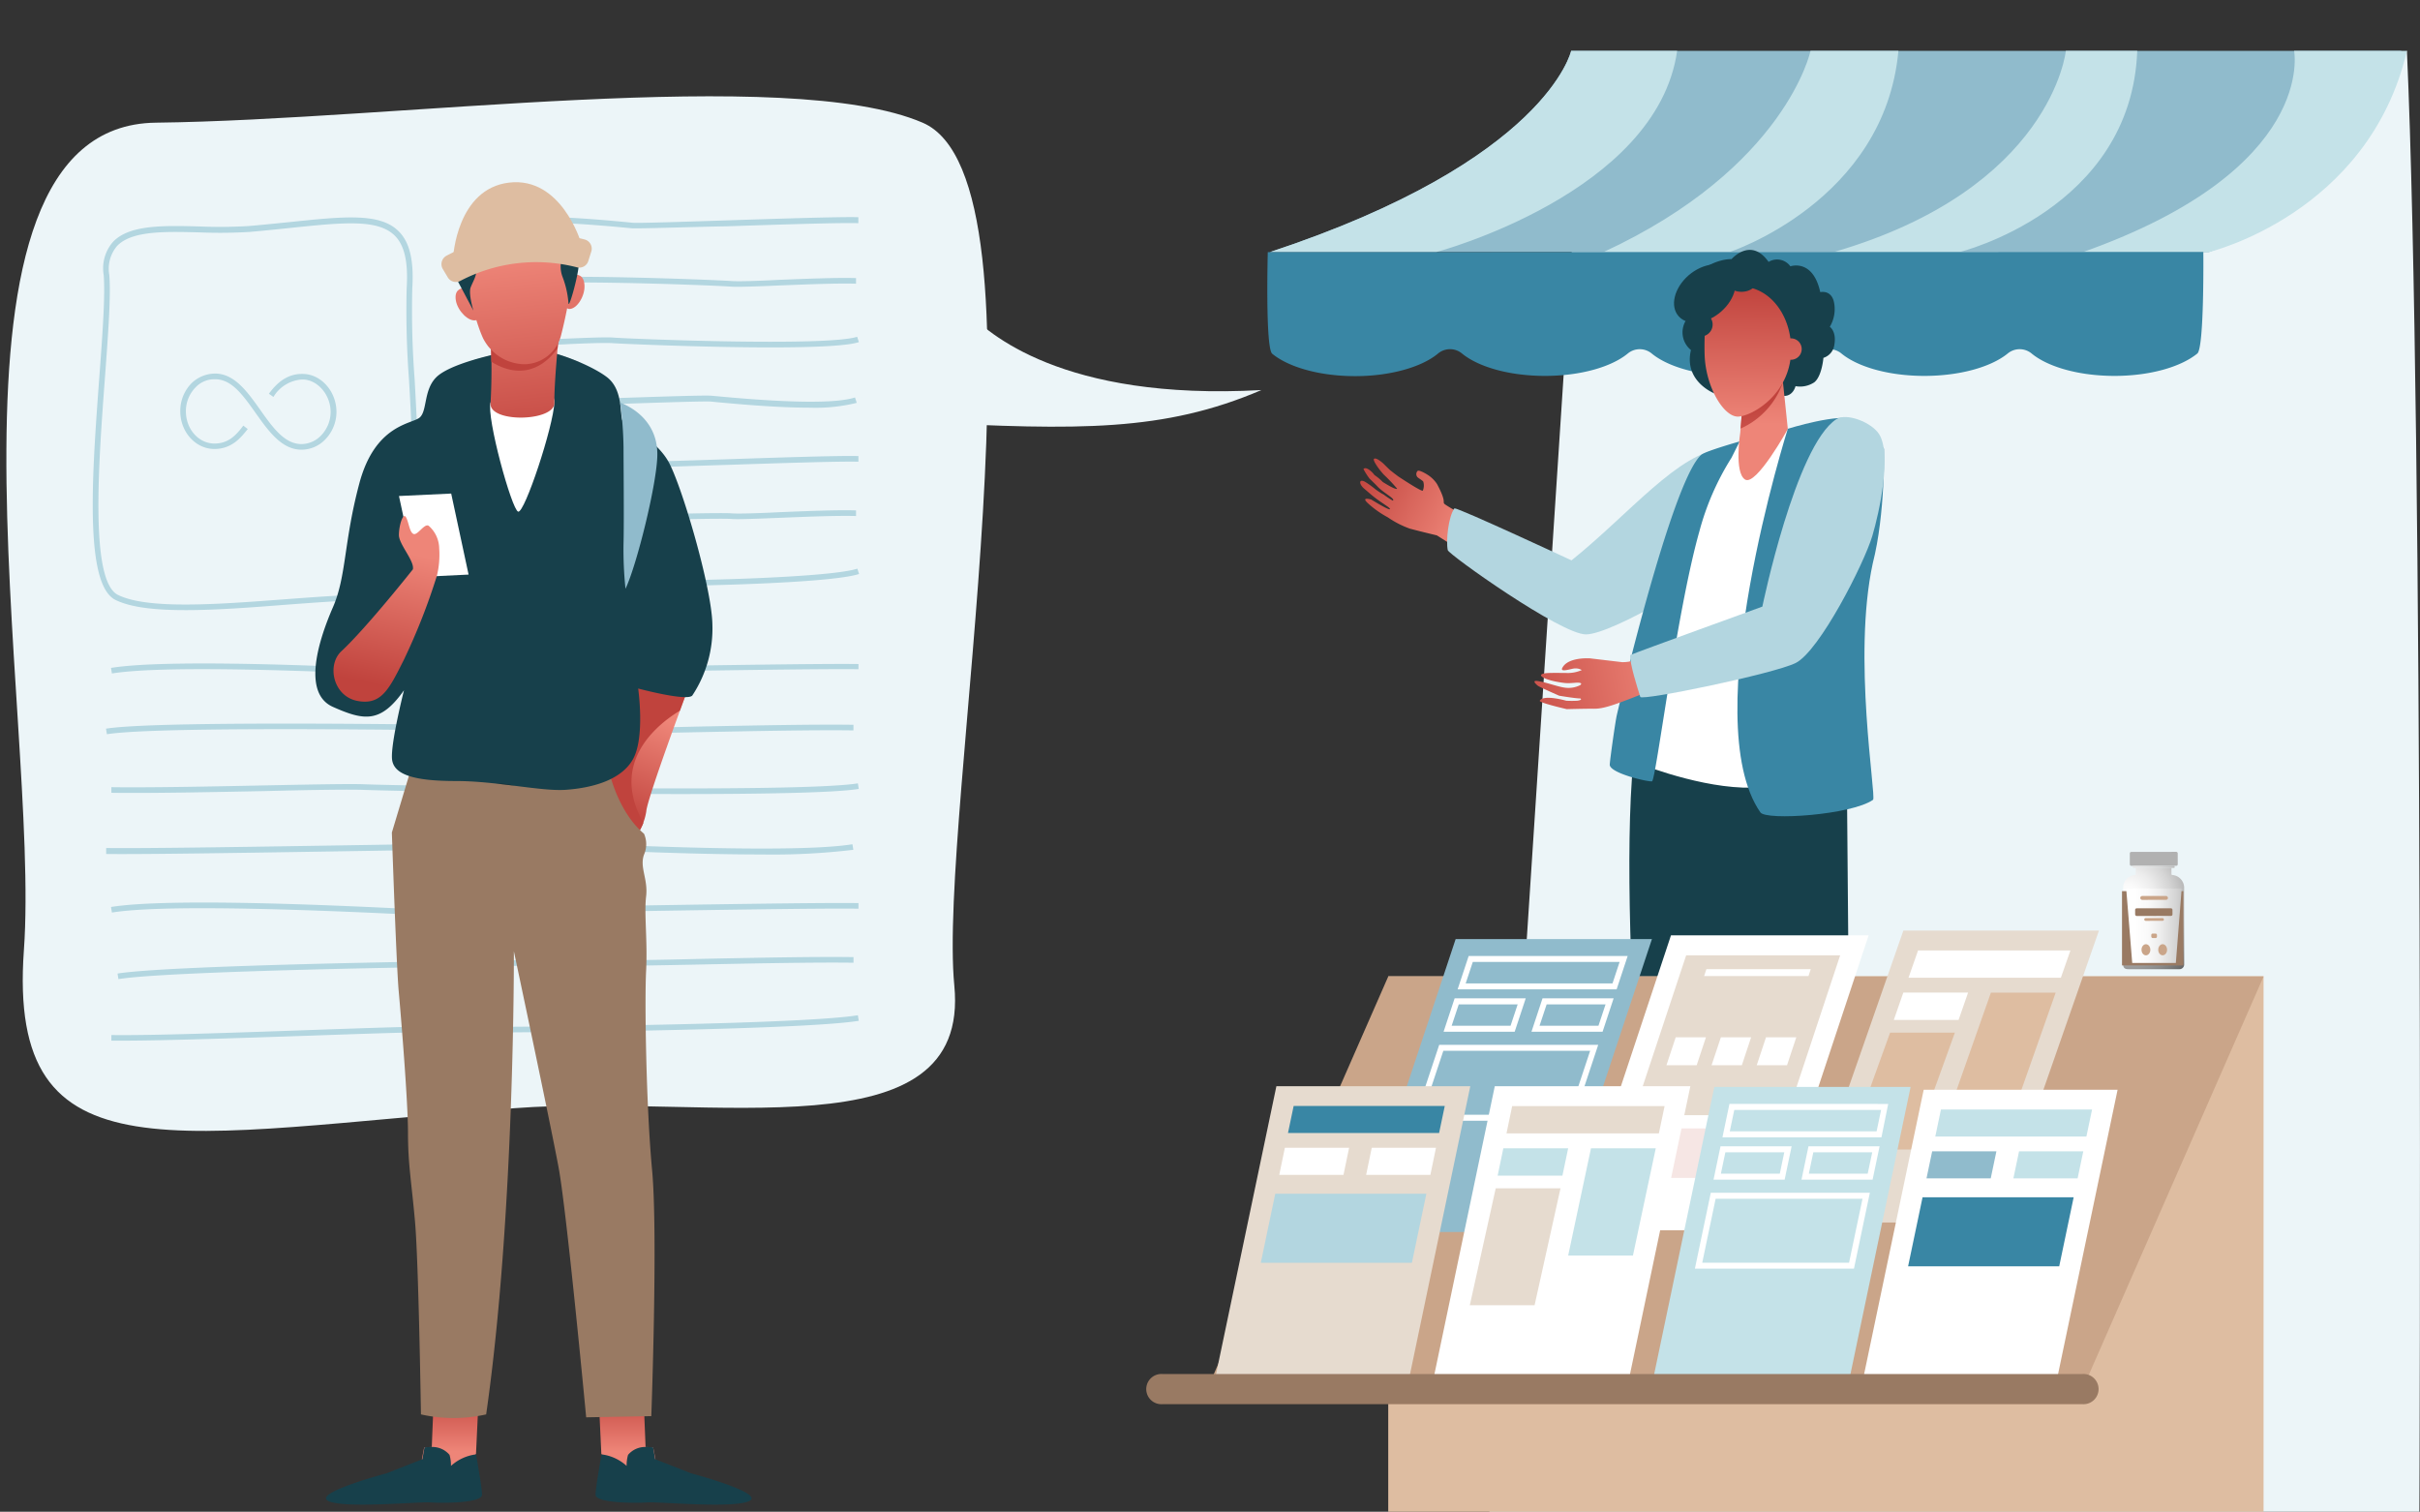
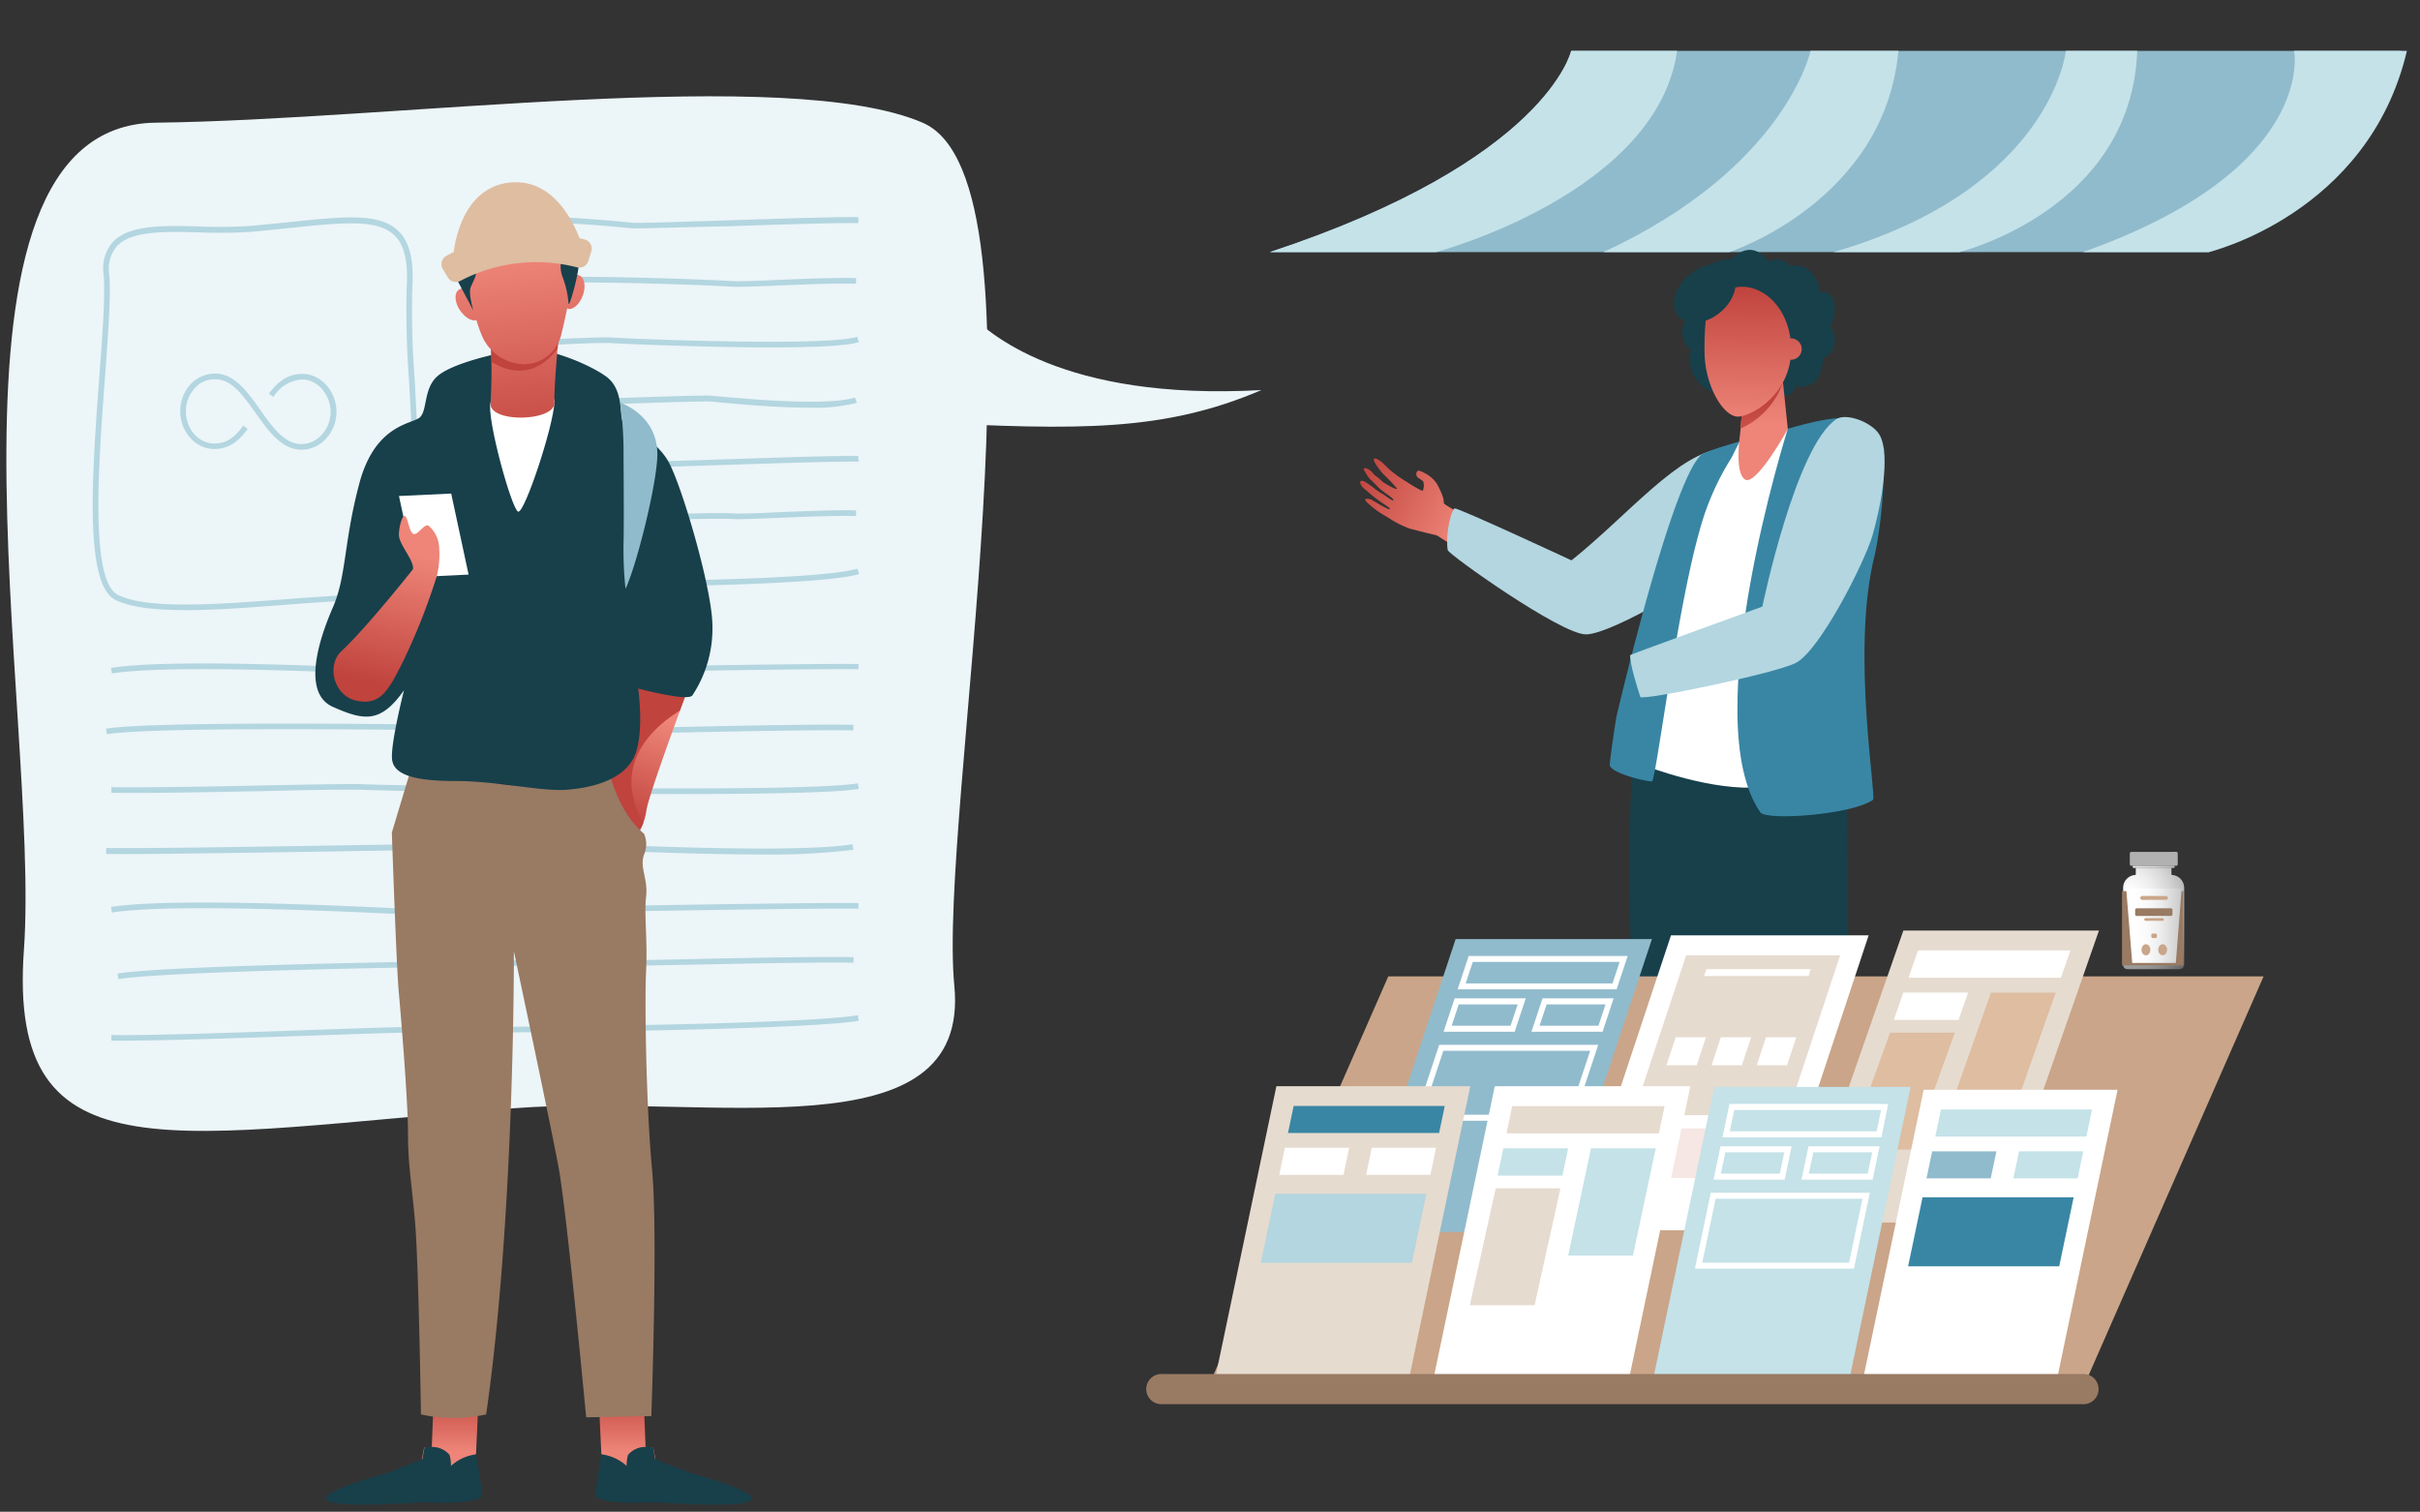
<svg xmlns="http://www.w3.org/2000/svg" xmlns:xlink="http://www.w3.org/1999/xlink" viewBox="0 0 405 253">
  <rect x="0" y="0" width="405" height="253" fill="#333333" stroke="none" />
  <defs>
    <linearGradient id="ÅÂÁ_Ï_ÌÌ_È_ËÂÌÚ_13" x1="227.19" y1="78.6" x2="244.76" y2="87.98" gradientUnits="userSpaceOnUse">
      <stop offset="0" stop-color="#c0433d" />
      <stop offset="1" stop-color="#ee8578" />
    </linearGradient>
    <linearGradient id="ÅÂÁ_Ï_ÌÌ_È_ËÂÌÚ_13-2" x1="295.37" y1="47.86" x2="295.1" y2="70.97" xlink:href="#ÅÂÁ_Ï_ÌÌ_È_ËÂÌÚ_13" />
    <linearGradient id="ÅÂÁ_Ï_ÌÌ_È_ËÂÌÚ_13-3" x1="294.85" y1="67.59" x2="297.09" y2="85.42" xlink:href="#ÅÂÁ_Ï_ÌÌ_È_ËÂÌÚ_13" />
    <linearGradient id="ÅÂÁ_Ï_ÌÌ_È_ËÂÌÚ_13-4" x1="292.62" y1="47.83" x2="292.36" y2="70.94" xlink:href="#ÅÂÁ_Ï_ÌÌ_È_ËÂÌÚ_13" />
    <linearGradient id="ÅÂÁ_Ï_ÌÌ_È_ËÂÌÚ_13-5" x1="299.87" y1="47.91" x2="299.6" y2="71.03" xlink:href="#ÅÂÁ_Ï_ÌÌ_È_ËÂÌÚ_13" />
    <linearGradient id="ÅÂÁ_Ï_ÌÌ_È_ËÂÌÚ_13-6" x1="249.33" y1="117.59" x2="279.31" y2="111.78" xlink:href="#ÅÂÁ_Ï_ÌÌ_È_ËÂÌÚ_13" />
    <linearGradient id="Dégradé_sans_nom_14" x1="358.64" y1="153.18" x2="377.48" y2="153.18" gradientTransform="rotate(-.07 1775.404 1253.407)" xlink:href="#Dégradé_sans_nom_15" />
    <linearGradient id="ÅÂÁ_Ï_ÌÌ_È_ËÂÌÚ_13-7" x1="104.97" y1="232.63" x2="104.97" y2="242.97" xlink:href="#ÅÂÁ_Ï_ÌÌ_È_ËÂÌÚ_13" />
    <linearGradient id="ÅÂÁ_Ï_ÌÌ_È_ËÂÌÚ_13-8" x1="75.36" y1="232.63" x2="75.36" y2="242.97" xlink:href="#ÅÂÁ_Ï_ÌÌ_È_ËÂÌÚ_13" />
    <linearGradient id="ÅÂÁ_Ï_ÌÌ_È_ËÂÌÚ_13-9" x1="102.01" y1="136.64" x2="108.6" y2="119.5" xlink:href="#ÅÂÁ_Ï_ÌÌ_È_ËÂÌÚ_13" />
    <linearGradient id="ÅÂÁ_Ï_ÌÌ_È_ËÂÌÚ_13-10" x1="102.03" y1="75.28" x2="98.52" y2="41.67" xlink:href="#ÅÂÁ_Ï_ÌÌ_È_ËÂÌÚ_13" />
    <linearGradient id="ÅÂÁ_Ï_ÌÌ_È_ËÂÌÚ_13-11" x1="80.94" y1="77.49" x2="77.42" y2="43.87" xlink:href="#ÅÂÁ_Ï_ÌÌ_È_ËÂÌÚ_13" />
    <linearGradient id="ÅÂÁ_Ï_ÌÌ_È_ËÂÌÚ_13-12" x1="98.93" y1="75.6" x2="95.41" y2="41.99" xlink:href="#ÅÂÁ_Ï_ÌÌ_È_ËÂÌÚ_13" />
    <linearGradient id="ÅÂÁ_Ï_ÌÌ_È_ËÂÌÚ_13-13" x1="89.31" y1="76.61" x2="85.8" y2="43" xlink:href="#ÅÂÁ_Ï_ÌÌ_È_ËÂÌÚ_13" />
    <linearGradient id="ÅÂÁ_Ï_ÌÌ_È_ËÂÌÚ_13-14" x1="87.77" y1="53.66" x2="87.55" y2="28.17" xlink:href="#ÅÂÁ_Ï_ÌÌ_È_ËÂÌÚ_13" />
    <linearGradient id="ÅÂÁ_Ï_ÌÌ_È_ËÂÌÚ_13-15" x1="90.2" y1="76.52" x2="86.68" y2="42.91" xlink:href="#ÅÂÁ_Ï_ÌÌ_È_ËÂÌÚ_13" />
    <linearGradient id="ÅÂÁ_Ï_ÌÌ_È_ËÂÌÚ_13-16" x1="62.32" y1="114.45" x2="66.93" y2="92.26" xlink:href="#ÅÂÁ_Ï_ÌÌ_È_ËÂÌÚ_13" />
    <radialGradient id="Dégradé_sans_nom_15" cx="357.39" cy="148.44" r="20.07" gradientTransform="rotate(-.07 1775.404 1253.407)" gradientUnits="userSpaceOnUse">
      <stop offset="0" stop-color="#fff" />
      <stop offset=".11" stop-color="#fafafa" />
      <stop offset=".23" stop-color="#ececec" />
      <stop offset=".36" stop-color="#d5d5d5" />
      <stop offset=".5" stop-color="#b4b4b4" />
      <stop offset=".64" stop-color="#8a8a8a" />
      <stop offset=".79" stop-color="#565656" />
      <stop offset=".94" stop-color="#1a1a1a" />
      <stop offset="1" />
    </radialGradient>
    <radialGradient id="Dégradé_sans_nom_15-2" cx="357.39" cy="148.44" r="20.07" gradientTransform="translate(-1.36 1.76)" xlink:href="#Dégradé_sans_nom_15" />
    <radialGradient id="Dégradé_sans_nom_15-4" cx="357.39" cy="148.44" r="20.07" gradientTransform="translate(-1.36 1.76)" xlink:href="#Dégradé_sans_nom_15" />
    <style>.cls-2{fill:#ecf5f8}.cls-3{fill:#90bbcc}.cls-4{fill:#c4e2e8}.cls-5{fill:#3986a4}.cls-6{fill:#17404b}.cls-8{fill:#b3d6e0}.cls-9{fill:#fff}.cls-15{fill:#debda1}.cls-16{fill:#caa589}.cls-17{fill:#e6dbcf}.cls-19{fill:#997a63}.cls-20{fill:url(#Dégradé_sans_nom_15)}</style>
  </defs>
  <g id="Calque_2" data-name="Calque 2">
    <g id="Pictos-Bienfaits-Produits">
      <path id="Rectangle_225-2" data-name="Rectangle 225-2" fill="none" d="M0 0h405v253H0z" />
-       <path class="cls-2" d="M402.81 8.51C405.68 72.12 404.9 253 404.9 253H249.25L265 12s111.74 9.88 137.81-3.49z" />
      <path class="cls-3" d="M262.94 8.51s-4 18.35-50.44 33.69h157.13s28.83-9.8 32.23-33.69z" />
      <path class="cls-4" d="M262.94 8.51s-4 18.35-50.44 33.69h27.82s36.95-9.8 40.36-33.69zM303 8.51s-4.12 19.56-34.68 33.69h21.08s26-8.47 28.31-33.69zM345.73 8.51s-2.35 23.09-38.9 33.69h21.06s28.81-7.05 29.79-33.69zM383.93 8.51s3.92 19.77-35.37 33.69h21.07s26.75-6.35 33.18-33.69z" />
-       <path class="cls-5" d="M212.17 42.2s-.43 16 .74 17c2.72 2.24 7.92 3.75 13.88 3.75s11.21-1.55 13.88-3.79a3.13 3.13 0 014 0c2.72 2.24 7.91 3.75 13.88 3.75s11.16-1.51 13.87-3.75a3.14 3.14 0 014 0c2.72 2.24 7.91 3.75 13.88 3.75s11.16-1.51 13.87-3.75a3.14 3.14 0 014 0c2.72 2.24 7.91 3.75 13.88 3.75s11.21-1.51 13.95-3.75a3.14 3.14 0 014 0c2.71 2.24 7.91 3.75 13.87 3.75s11.13-1.51 13.87-3.75c1.17-1 1-17 1-17z" />
      <path class="cls-6" d="M309.92 228.78h-32.14s-7.28-71.91-4.44-101.29 35.72 0 35.72 0z" />
      <path d="M228.65 80.76a14.35 14.35 0 011.49 1.09 11.79 11.79 0 001.45.94 14.27 14.27 0 001.51 1c0-.06.25-.07-.17-.46s-1.79-1.22-2.48-2c-.4-.42-1.27-1.25-1.27-1.25a11.94 11.94 0 01-1-1.58c.35-.48 1.38.33 1.84 1a8.6 8.6 0 011.39 1.16s2.21 1.42 2.4 1.12a27.35 27.35 0 00-2.24-2.36c-1-1.11-1.82-2.39-1.64-2.61.31-.38 1.55.74 1.55.74s.83.83 1.12 1.09 1.4 1.09 1.4 1.09 4 2.67 4.12 2.37a2.23 2.23 0 00.07-1.5c-.19-.25-.77-.53-1-.78a.76.76 0 01.05-1c.28-.25 1.65.62 1.65.62a5.28 5.28 0 011.6 1.56c1.49 2.78 1 2.91 1.18 3.26s5.9 3.43 5.9 3.43 16 9.45 16.95 9.91l-2.34 5.11c-1.09-.31-19.81-11.87-21.71-13.11 0 0-2.79-.66-4.53-1.13a15.8 15.8 0 01-3.68-1.89 16.29 16.29 0 01-3.26-2.29c-1.42-1.25.48-.69.48-.69s3 1.86 3.13 1.61-1.64-1.13-3.22-2.5l-1.17-1c-.94-.87-.71-1.71.43-.95z" fill="url(#ÅÂÁ_Ï_ÌÌ_È_ËÂÌÚ_13)" />
      <path class="cls-8" d="M263 93.78s-18.73-8.72-19.59-8.71c-1 1.34-1.45 5.4-1.12 7 .15.73 19 14.16 23.15 14.1 4.47-.06 21-10 23.36-12.84 2.59-3.12 7.58-11.18 5.84-14.84-.8-1.67-4.39-3.48-6.24-3.38-7.35.41-15.77 10.96-25.4 18.67z" />
      <path class="cls-6" d="M289.78 43.37s3.23-3.77 6.2.46a2.74 2.74 0 013.65.74s3.76-1.34 5 4.32c0 0 1.95-.47 2.33 1.86a5.78 5.78 0 01-.73 3.94s1.15.77.76 3a2.65 2.65 0 01-1.83 2.2s-.25 3.1-1.54 4.1a4.33 4.33 0 01-3.13.64s-.39 1.7-2 1.63-3.57-1.45-5.28-.69-6.27.28-6.27.28-5.2-2-3.95-7.27a3.8 3.8 0 01-.61-5.29s-1.94-4.44 1.3-7.28 6.1-2.64 6.1-2.64z" />
      <path class="cls-9" d="M291 74s7.64-2.2 8.5-2.25 8 31.44 10.17 43.31 1.09 14 1.09 14-10.91 3.05-19.12 2.75c-8.53-.31-18.32-4.4-18.32-4.4s6.88-24.72 8-32S291 74 291 74z" />
      <path class="cls-5" d="M269.4 128c0-.64.94-7.28 1.18-8.31C273 109.45 280.39 80 284.7 76.13c.69-.63 6.44-2.25 6.44-2.25l-1.37 2.74A44.55 44.55 0 00284.38 89c-3.82 13.53-7.25 41.64-7.91 41.76s-6.99-1.34-7.07-2.76z" />
      <path d="M291.62 67.78l-.38 4.62s-1.05 6.67.8 7.85 7.16-8.45 7.16-8.45L298 60.21z" fill="url(#ÅÂÁ_Ï_ÌÌ_È_ËÂÌÚ_13-2)" />
      <path d="M298.38 64a13.2 13.2 0 01-7.09 7.73l.33-3.91 6.38-7.61z" fill="url(#ÅÂÁ_Ï_ÌÌ_È_ËÂÌÚ_13-3)" />
      <path d="M293.24 48.22a6.14 6.14 0 00-7.77 5.29 46.63 46.63 0 00-.19 5.91c.18 5.36 3.22 10.43 5.65 10.3s9-3.94 8.82-11.55c-.09-4.7-2.65-8.84-6.51-9.95z" fill="url(#ÅÂÁ_Ï_ÌÌ_È_ËÂÌÚ_13-4)" />
      <path d="M298 58.86a1.79 1.79 0 101.64-2.23 2 2 0 00-1.64 2.23z" fill="url(#ÅÂÁ_Ï_ÌÌ_È_ËÂÌÚ_13-5)" />
      <path class="cls-6" d="M282.57 46.1c-2.41 2.12-3.14 5.18-1.62 6.85s4.7 1.3 7.11-.82 3.13-5.19 1.61-6.85-4.67-1.28-7.1.82z" />
-       <path class="cls-6" d="M289.22 47.39c0 .86 1.12 1.51 2.41 1.44s2.3-.82 2.25-1.68-1.12-1.51-2.41-1.45-2.3.82-2.25 1.69zM282.62 54.4a2 2 0 002.1 1.91 2 2 0 10-2.1-1.91z" />
      <path class="cls-5" d="M299.2 71.76s8.8-2.76 11.34-1.49c1.61.83 4.75 4.82 4.75 4.82s.26 10.84-1.87 19.18c-3.42 15.69.61 38.94.05 39.58-3.61 2.54-17.88 3.52-18.86 2.11-10.81-15.56 4.59-64.2 4.59-64.2z" />
-       <path d="M257.35 114.75c.28.24 3.58 1.68 3.58 1.68s2.7.46 3.54.46c0 0 .49.24-.49.38a16.79 16.79 0 01-1.85 0s-3.82-1.1-4.44 0c-.19.33 4.52 1.41 4.52 1.41s3.44-.09 4.42-.07c1.83.05 3.71-.67 10.45-3.36.72-.32 1.55-3.85-1.28-5.85a7.26 7.26 0 01-4.3 1.42l-5.4-.64s-3.72-.27-4.65 1.62c-.4.81 1.63.06 2.08.07a2 2 0 011.19.27 5.79 5.79 0 01-2.73.48c-2.51 0-3.71-.06-4.05.29s1.24 1.08 3.91 1.39c1.1.12 2.13-.16 2.61 0 .23.06.19.21 0 .36a4.33 4.33 0 01-2.59.42c-1-.12-2.84-.79-4-1-1.87-.46-.77.46-.52.67z" fill="url(#ÅÂÁ_Ï_ÌÌ_È_ËÂÌÚ_13-6)" />
      <path class="cls-8" d="M294.94 101.52s-21.34 7.73-22.12 8.11c-.08 1.44 1.19 5.41 1.69 7 .23.71 22.35-3.86 26-5.67 4-2 11.46-16.65 12.84-21.29 1.16-3.89 3.26-13.57 1.14-17-1.28-2-5.43-3.62-7.16-2.52-6.84 4.47-12.39 31.37-12.39 31.37z" />
-       <path class="cls-15" d="M232.33 163.39h146.49V253H232.33z" />
      <path class="cls-16" d="M348.52 232.49H202.03l30.31-69.09h146.49l-30.31 69.09z" />
      <path class="cls-3" d="M260.2 206.18h-32.85l16.26-49.02h32.85l-16.26 49.02z" />
      <path class="cls-9" d="M270.55 165.58h-26.61l1.85-5.59h26.61zm-25.26-1h24.57l1.19-3.59h-24.57zM253.49 172.67h-11.9l1.85-5.59h11.9zm-10.55-1h9.86l1.19-3.58h-9.86zM268.2 172.67h-11.9l1.85-5.59h11.9zm-10.55-1h9.86l1.19-3.58h-9.86zM263.26 187.56h-26.62l4.22-12.7h26.61zm-25.26-1h24.57l3.55-10.7h-24.57zM296.36 205.89h-33.09l16.38-49.36h33.08l-16.37 49.36z" />
      <path class="cls-17" d="M299.09 186.64h-25.78l8.88-26.76h25.77l-8.87 26.76z" />
      <path fill="#f6e6e4" d="M295.61 197.13h-25.78l2.75-8.28h25.78l-2.75 8.28z" />
      <path class="cls-9" d="M302.66 163.35h-17.47l.39-1.16h17.46l-.38 1.16zM283.95 178.27h-5.06l1.55-4.67h5.06l-1.55 4.67zM291.51 178.27h-5.07l1.56-4.67h5.06l-1.55 4.67zM299.07 178.27H294l1.55-4.67h5.07l-1.55 4.67z" />
      <path class="cls-17" d="M334.22 204.59h-32.73l17.05-48.85h32.73l-17.05 48.85z" />
      <path class="cls-9" d="M344.9 163.63h-25.5l1.6-4.57h25.5l-1.6 4.57zM327.78 170.69h-10.84l1.59-4.57h10.84l-1.59 4.57z" />
      <path class="cls-15" d="M320.09 192.38h-10.84l7.07-19.56h10.84l-7.07 19.56zM337.7 184.08h-10.84l6.33-17.96h10.84l-6.33 17.96z" />
      <path class="cls-17" d="M235.92 230.23h-32.46l10.15-48.44h32.45l-10.14 48.44z" />
      <path class="cls-5" d="M240.84 189.62h-25.29l.95-4.53h25.29l-.95 4.53z" />
      <path class="cls-9" d="M224.84 196.62h-10.75l.94-4.53h10.75l-.94 4.53zM239.38 196.62h-10.75l.94-4.53h10.75l-.94 4.53z" />
      <path class="cls-8" d="M236.29 211.34H211l2.42-11.56h25.29l-2.42 11.56z" />
      <path class="cls-9" d="M344.25 230.82h-32.46l10.15-48.44h32.45l-10.14 48.44z" />
      <path class="cls-4" d="M349.17 190.21h-25.29l.95-4.53h25.29l-.95 4.53z" />
      <path class="cls-3" d="M333.16 197.21h-10.75l.95-4.53h10.75l-.95 4.53z" />
      <path class="cls-4" d="M347.7 197.21h-10.75l.95-4.53h10.75l-.95 4.53z" />
      <path class="cls-5" d="M344.62 211.93h-25.29l2.42-11.56h25.29l-2.42 11.56z" />
      <path class="cls-4" d="M309.48 230.94h-32.85l10.27-49.03h32.85l-10.27 49.03z" />
      <path class="cls-9" d="M314.87 190.34h-26.61l1.17-5.59H316zm-25.38-1h24.57l.75-3.58h-24.57zM298.67 197.42h-11.9l1.17-5.58h11.9zm-10.67-1h9.86l.75-3.58h-9.86zM313.39 197.42h-11.9l1.17-5.58h11.9zm-10.67-1h9.85l.76-3.58h-9.86zM310.27 212.32h-26.62l2.66-12.7h26.62zm-25.39-1h24.57l2.25-10.7h-24.58zM272.65 230.64h-32.73l10.24-48.85h32.73l-10.24 48.85z" />
      <path class="cls-17" d="M277.62 189.68h-25.5l.95-4.57h25.51l-.96 4.57z" />
      <path class="cls-4" d="M261.48 196.75h-10.84l.95-4.57h10.85l-.96 4.57z" />
      <path class="cls-17" d="M256.82 218.44h-10.84l4.34-19.57h10.84l-4.34 19.57z" />
      <path class="cls-4" d="M273.28 210.13h-10.84l3.82-17.95h10.84l-3.82 17.95z" />
      <path class="cls-19" d="M348.52 235h-154a2.53 2.53 0 110-5.05h154a2.53 2.53 0 110 5.05z" />
      <path class="cls-20" d="M363.39 146.43h-5.92a2.15 2.15 0 00-2.15 2.15v12.77c0 .47.13.85.85.85h8.52a.79.79 0 00.84-.85v-12.77a2.15 2.15 0 00-2.14-2.15z" />
      <rect x="357.47" y="145.28" width="5.91" height="1.8" rx=".13" transform="rotate(-.07 335.505 139.352)" fill="url(#Dégradé_sans_nom_15-2)" />
      <path class="cls-20" d="M363.38 146.26v-.81a.17.17 0 01.17-.17h-6.25a.18.18 0 01.17.17v.82a.17.17 0 01-.17.17h6.25a.17.17 0 01-.17-.18z" />
      <rect x="356.42" y="142.6" width="8.02" height="2.33" rx=".24" transform="rotate(-.07 335.51 131.167)" fill="#b1b1b1" />
      <rect x="356.92" y="144.93" width="7.01" height=".35" rx=".09" transform="rotate(-.07 335.505 139.352)" fill="url(#Dégradé_sans_nom_15-4)" />
      <path class="cls-19" transform="translate(-.18 .41)" d="M355.31 148.73h10.27v12.43h-10.27z" />
      <path fill="url(#Dégradé_sans_nom_14)" d="M364.14 161.16h-7.3l-1.01-12.45 9.29-.01-.98 12.46z" />
      <rect class="cls-19" x="357.31" y="152.04" width="6.25" height="1.28" rx=".25" transform="rotate(-.07 335.505 139.352)" />
      <rect class="cls-16" x="360.02" y="156.27" width=".95" height=".75" rx=".23" transform="rotate(-.07 335.5 147.537)" />
      <rect class="cls-16" x="358.84" y="153.68" width="3.3" height=".46" rx=".23" transform="rotate(-.07 335.5 147.537)" />
      <rect class="cls-16" x="358.17" y="149.98" width="4.64" height=".65" rx=".32" transform="rotate(-.07 335.505 139.352)" />
      <ellipse class="cls-16" cx="361.92" cy="158.98" rx=".74" ry=".93" transform="rotate(-.07 335.5 147.537)" />
      <ellipse class="cls-16" cx="359.12" cy="158.98" rx=".74" ry=".93" transform="rotate(-.07 335.5 147.537)" />
      <path class="cls-2" d="M86.16 185.46C29.58 189.67 1.18 198.17 4 159S-14 21 26.1 20.53s105.68-9.69 128.3 0 2.54 115.89 5.31 144.41-40.84 18.06-73.55 20.52z" />
      <path class="cls-8" d="M31.09 102.11c-5 0-9.15-.42-11.75-1.7-5.29-2.6-3.92-21.09-2.71-37.41.54-7.29 1-13.58.72-17a6.74 6.74 0 011.55-5.51c2.72-2.89 8.45-2.75 14.53-2.59a78.87 78.87 0 008.3-.08v.47-.47c2.43-.21 4.7-.45 6.81-.66 9-.94 15-1.56 18.11 1.48 1.89 1.81 2.64 4.86 2.35 9.58a150.34 150.34 0 00.39 15.22c.76 13.86 1.61 29.56-3.51 35a6.1 6.1 0 01-4.55 2c-4 .05-8.69.41-13.66.78-5.73.45-11.55.89-16.58.89zm-1.65-63.29c-4.28 0-8 .38-9.86 2.36A5.89 5.89 0 0018.29 46c.29 3.45-.18 9.77-.72 17.1C16.5 77.49 15 97.24 19.76 99.57c5 2.45 16.61 1.58 27.84.73 5-.37 9.7-.73 13.71-.78a5.18 5.18 0 003.88-1.72c4.86-5.2 4-21.31 3.26-34.26a152.25 152.25 0 01-.39-15.33c.27-4.42-.38-7.23-2.06-8.84-2.85-2.73-8.62-2.14-17.36-1.23-2.12.22-4.39.46-6.83.67a80.84 80.84 0 01-8.4.08c-1.36-.03-2.69-.07-3.97-.07z" />
      <path class="cls-2" d="M162 52.28c3.18 3.28 15.65 14.86 49.1 13-16.33 7-30.64 6.71-56.94 5.38S162 52.28 162 52.28z" />
      <path class="cls-8" d="M69.23 113h-1.84l-2-.1c-24.62-1.15-40.32-1.21-46.66-.19l-.15-.93c9.66-1.56 37.66-.25 46.86.18l2 .09c2.18.1 16.6-.14 31.87-.39 17.92-.29 38.22-.62 44.36-.53v.87c-6.13-.09-26.43.24-44.33.53-13.48.24-25.34.47-30.11.47zM17.89 122.88l-.15-.93c10.46-1.69 77.63-.38 82.92-.16 2.15.09 8.74 0 16.38-.2 9.18-.18 19.58-.39 25.79-.29v.94c-6.21-.1-16.59.11-25.76.29-7.65.16-14.26.29-16.44.2-5.3-.22-72.34-1.54-82.74.15zM127.43 143c-11.62 0-25.41-.64-31.35-.92L94 142c-2.18-.09-16.61.14-31.88.39-17.91.29-38.21.62-44.35.53v-1c6.13.1 26.42-.23 44.32-.52 16-.26 29.73-.49 31.94-.4l2 .1c24.61 1.15 40.3 1.21 46.63.19l.15.93a113.74 113.74 0 01-15.38.78zM113.75 132.89c-22.59 0-49.66-.56-52.94-.7-2.15-.09-8.75 0-16.39.2-9.17.18-19.57.39-25.78.29v-.94c6.2.09 16.59-.11 25.75-.3 7.66-.15 14.27-.28 16.45-.19 5.28.22 72.29 1.54 82.73-.15l.15.93c-3.97.65-16.14.86-29.97.86zM69.23 153h-1.84l-2-.09c-24.62-1.15-40.32-1.21-46.66-.19l-.15-.93c9.66-1.56 37.66-.25 46.86.18l2 .09c2.18.09 16.6-.14 31.87-.39 17.92-.29 38.22-.63 44.36-.53v.94c-6.13-.1-26.43.24-44.33.53-13.48.19-25.34.39-30.11.39zM19.82 163.86l-.15-.93c10.29-1.66 75.73-2.48 81-2.26 2.15.1 8.74 0 16.38-.19 9.17-.19 19.57-.4 25.79-.3v.94c-6.21-.09-16.59.11-25.76.3-7.65.15-14.26.28-16.44.19-5.26-.22-70.56.59-80.82 2.25zM20.53 174.16h-1.89v-.94c6.38.1 20.56-.39 33.07-.83 9.73-.34 18.13-.64 20.24-.55 4 .17 60.89-.19 71.62-1.93l.15.93c-10.77 1.74-67.8 2.11-71.81 1.94-2.07-.08-10.46.21-20.17.55-11.39.38-24.18.83-31.21.83zM106.77 38.21h-.94l-1-.09c-12.15-1.15-19.88-1.21-23-.2l-.29-.9c4.85-1.58 18.78-.27 23.36.16l1 .1c1 .08 8.19-.15 15.75-.4 8.89-.29 19-.62 22-.53v1c-3-.1-13.08.23-21.95.52-6.7.13-12.57.34-14.93.34zM81.43 48.1l-.29-.89c5.52-1.81 39.69-.31 41.24-.18 1 .09 4.3 0 8.08-.2 4.55-.18 9.71-.39 12.8-.29v.94c-3.06-.1-8.2.11-12.73.29-3.81.16-7.1.29-8.2.2-2.65-.22-35.78-1.54-40.9.13zM135.6 68.23c-5.79 0-12.62-.65-15.57-.92l-1-.1c-1.06-.09-8.2.15-15.75.4-8.89.29-19 .63-22 .53v-1c3 .1 13.08-.23 21.94-.52 7.92-.26 14.76-.49 15.87-.39l1 .09c12.15 1.14 19.88 1.21 23 .2l.29.9a28.82 28.82 0 01-7.78.81zM129 58.14c-11.56 0-25.49-.63-26.47-.71s-4.3 0-8.08.2c-4.55.18-9.71.39-12.8.29v-.94c3.06.1 8.2-.11 12.73-.29 3.81-.16 7.1-.29 8.2-.2 2.62.22 35.74 1.54 40.87-.13l.29.89c-1.98.67-7.94.89-14.74.89zM106.77 78.23h-.94l-1-.09c-12.15-1.15-19.88-1.22-23-.21l-.28-.93c4.85-1.59 18.78-.27 23.36.16l1 .09c1 .09 8.19-.14 15.75-.39 8.89-.3 19-.63 22-.53v.94c-3-.09-13.08.24-21.95.53-6.71.2-12.58.43-14.94.43zM82.38 89.09l-.29-.9c5.42-1.77 37.89-2.48 40.29-2.28 1 .09 4.3 0 8.07-.19 4.56-.19 9.72-.4 12.81-.3v.94c-3.06-.09-8.2.11-12.74.3-3.8.15-7.09.29-8.19.19-2.63-.21-34.88.58-39.95 2.24zM82.63 99.4h-.95v-.94c3.14.1 10.16-.39 16.35-.83 5-.36 9-.64 10.09-.55 2.74.23 30.3-.26 35.36-1.91l.29.89c-5.37 1.76-33.74 2.13-35.73 2-1-.08-5.34.22-9.94.55-5.63.39-11.97.79-15.47.79z" />
      <path d="M100.3 236.12l.34 7.21s5.77 7.47 6.06 4.89l3-4-.39-2-1.27-.05-.24-6z" fill="url(#ÅÂÁ_Ï_ÌÌ_È_ËÂÌÚ_13-7)" />
      <path class="cls-6" d="M109.65 244.21l6 2.36s12.25 3.25 9.81 4.6-15.25.13-17.12.27-8.72.15-8.67-1.31.9-6.08 1-6.73a7.63 7.63 0 014.2 1.93 6.17 6.17 0 01.24-1.85 3.74 3.74 0 012.92-1.32l1.27.05z" />
      <path d="M80 236.12l-.34 7.21s-5.77 7.47-6.06 4.89l-3-4 .39-2 1.27-.05.24-6z" fill="url(#ÅÂÁ_Ï_ÌÌ_È_ËÂÌÚ_13-8)" />
      <path class="cls-6" d="M70.69 244.21l-6 2.36s-12.25 3.25-9.81 4.6 15.24.13 17.12.27 8.72.15 8.67-1.31-.9-6.08-1-6.73a7.63 7.63 0 00-4.2 1.93 6.17 6.17 0 00-.24-1.85 3.76 3.76 0 00-2.92-1.32l-1.27.05z" />
      <path d="M115.24 115s-6.92 18.56-7.08 20.78a9.52 9.52 0 01-1.91 4.42l-7.6-10.66 8.62-16.07z" fill="url(#ÅÂÁ_Ï_ÌÌ_È_ËÂÌÚ_13-9)" />
      <path d="M107.27 113.48l-8.62 16.07 7.6 10.66a11.33 11.33 0 001.41-2.45c-.12-.27-.24-.54-.39-.83-5-9.79 3.08-15.91 6.52-18 .85-2.33 1.45-3.94 1.45-3.94z" fill="url(#ÅÂÁ_Ï_ÌÌ_È_ËÂÌÚ_13-10)" />
      <path class="cls-19" d="M86 159.2s.18 44-4.64 77.51a24.82 24.82 0 01-10.91 0s-.39-25.51-1-32.33-1.17-9.54-1.17-14.8-1.17-19.48-1.56-23.76-1.14-26.49-1.14-26.49l3.28-10.9h32.92s1.36 7.2 6 11.1a4.36 4.36 0 010 3.5c-.77 2.14.7 4.09.35 7s.26 7.4 0 12.47 0 22.59 1 33.3S109 237 109 237l-10.9.2s-3.24-34.38-4.61-41.78S86 159.2 86 159.2z" />
      <path d="M97.44 60.82c-3.45-1.53-7.72-2.77-10-2.41a65.13 65.13 0 00-8.63 2c3.1-.43 1.11 3.37 2.28 9.51A68.58 68.58 0 0085 82.4s2.19 2.09 4.79-2.77 3.6-12 4.33-15.59 2.02-3.76 3.32-3.22z" opacity=".3" />
      <path class="cls-6" d="M87.4 58.41c-5.17.82-12.26 2.59-14.4 4.74s-1.47 5.65-2.78 6.74-7.45 1.14-10.08 11S58 96.4 55.71 101.65s-5.26 14.31 0 16.65 8 2.75 11.9-2.78c0 0-2.26 8.91-2 11.54s3.8 3.65 10.66 3.65 14.32 1.76 18.41 1.47 9.2-1.47 11.25-5.12.87-11.83.87-11.83 8.18 2.19 9.06 1.17a20.29 20.29 0 003.36-12c-.15-6.28-5.26-23.63-7.45-27.31s-6.72-5.7-7.45-6.43.19-5.27-2.73-7.53-10.73-5.26-14.19-4.72z" />
      <path class="cls-9" d="M82.1 67.34c-.73 2.47 3.55 18 4.62 18.29s5.9-14.25 6.06-18.29-10.68 0-10.68 0z" />
      <path d="M77.66 48.19c-.66.05-1.68.42-1.36 2.15s2.17 3.61 3.44 3.23-.74-5.46-2.08-5.38z" fill="url(#ÅÂÁ_Ï_ÌÌ_È_ËÂÌÚ_13-11)" />
      <path d="M96 46c.65-.12 1.73 0 1.82 1.77s-1.27 4-2.59 3.94-.6-5.44.77-5.71z" fill="url(#ÅÂÁ_Ï_ÌÌ_È_ËÂÌÚ_13-12)" />
      <path d="M82.1 56.42a97.91 97.91 0 010 11c-.39 3.41 10.74 3.17 10.68 0s.71-11 .71-11z" fill="url(#ÅÂÁ_Ï_ÌÌ_È_ËÂÌÚ_13-13)" />
      <path d="M82.24 60.56c6 3.65 9.75-.36 11.08-2.29.1-1.12.17-1.85.17-1.85H82.1s.09 1.85.14 4.14z" fill="url(#ÅÂÁ_Ï_ÌÌ_È_ËÂÌÚ_13-14)" />
      <path d="M83 131.14c1.09.11 2.15.24 3.19.37a11.07 11.07 0 00-3.19-.37z" opacity=".3" />
      <path class="cls-3" d="M103.79 67.37c3.19 1.27 6.23 4 6.22 8.68s-3.45 18.58-5.33 22.48a63.62 63.62 0 01-.33-7.5c.1-3.58 0-14.09 0-16.24a62.6 62.6 0 00-.56-7.42z" />
      <path d="M77.83 45.58s1.24 7.13 3 11a7.9 7.9 0 006.9 4.38 6.42 6.42 0 006.15-4.78A84.71 84.71 0 0096 44.5s-3.78-6.43-9.2-5.79-8.97 6.87-8.97 6.87z" fill="url(#ÅÂÁ_Ï_ÌÌ_È_ËÂÌÚ_13-15)" />
      <path class="cls-6" d="M76.23 46.34l3 5.65s-.87-2.86-.46-3.9 1-1.92.92-2.83-3.46 1.08-3.46 1.08zM94 43.3a4.89 4.89 0 00.13 3 15.47 15.47 0 011 4.36c0 1.37 1.6-4.3 1.73-6.34S94 43.3 94 43.3z" />
      <path class="cls-15" d="M96.56 44.74A27.31 27.31 0 0077.05 47a1.58 1.58 0 01-2.11-.58l-.83-1.39a1.6 1.6 0 01.61-2.23 32 32 0 0123.13-2.72 1.59 1.59 0 011.11 2l-.49 1.55a1.57 1.57 0 01-1.91 1.11z" />
      <path class="cls-15" d="M85.2 30.56C76.47 31.59 75.84 43 75.84 43l10.67-1.26 10.68-1.26s-3.27-10.95-11.99-9.92z" />
      <path class="cls-9" d="M78.42 96.16l-8.74.42-2.91-13.57 8.74-.41 2.91 13.56z" />
      <path d="M69.1 95.28S61.41 105 57.12 109c-2.47 2.31-1.36 7.52 2.68 8.3s5.34-2 7.81-6.92a104.91 104.91 0 005.5-14 14.8 14.8 0 00.39-4.63A5.12 5.12 0 0071.75 88c-.7-.49-1.87 1.65-2.55 1.36s-.78-2-1.27-2.82-1.17 1.43-1.17 3 2.63 4.33 2.34 5.74z" fill="url(#ÅÂÁ_Ï_ÌÌ_È_ËÂÌÚ_13-16)" />
      <path class="cls-8" d="M50.46 75.26c-3.32 0-5.53-3.12-7.67-6.13s-4-5.65-6.78-5.66a4.32 4.32 0 00-3.27 1.35 5.66 5.66 0 00-1.63 4c0 3 2.13 5.4 4.77 5.41 2.37 0 3.64-1.41 4.84-3l.74.57c-1 1.25-2.55 3.34-5.58 3.34-3.16 0-5.73-2.87-5.71-6.36a6.6 6.6 0 011.91-4.67A5.72 5.72 0 0136 62.52c3.25 0 5.44 3.09 7.55 6.07s4.07 5.72 6.9 5.73a4.56 4.56 0 003.22-1.38 5.64 5.64 0 001.66-4c0-2.88-2.19-5.42-4.71-5.43a6 6 0 00-4.86 2.92L45 65.9c1.62-2.24 3.44-3.36 5.65-3.32 3.08 0 5.67 2.94 5.66 6.38a6.65 6.65 0 01-1.94 4.65 5.51 5.51 0 01-3.91 1.65z" />
    </g>
  </g>
</svg>